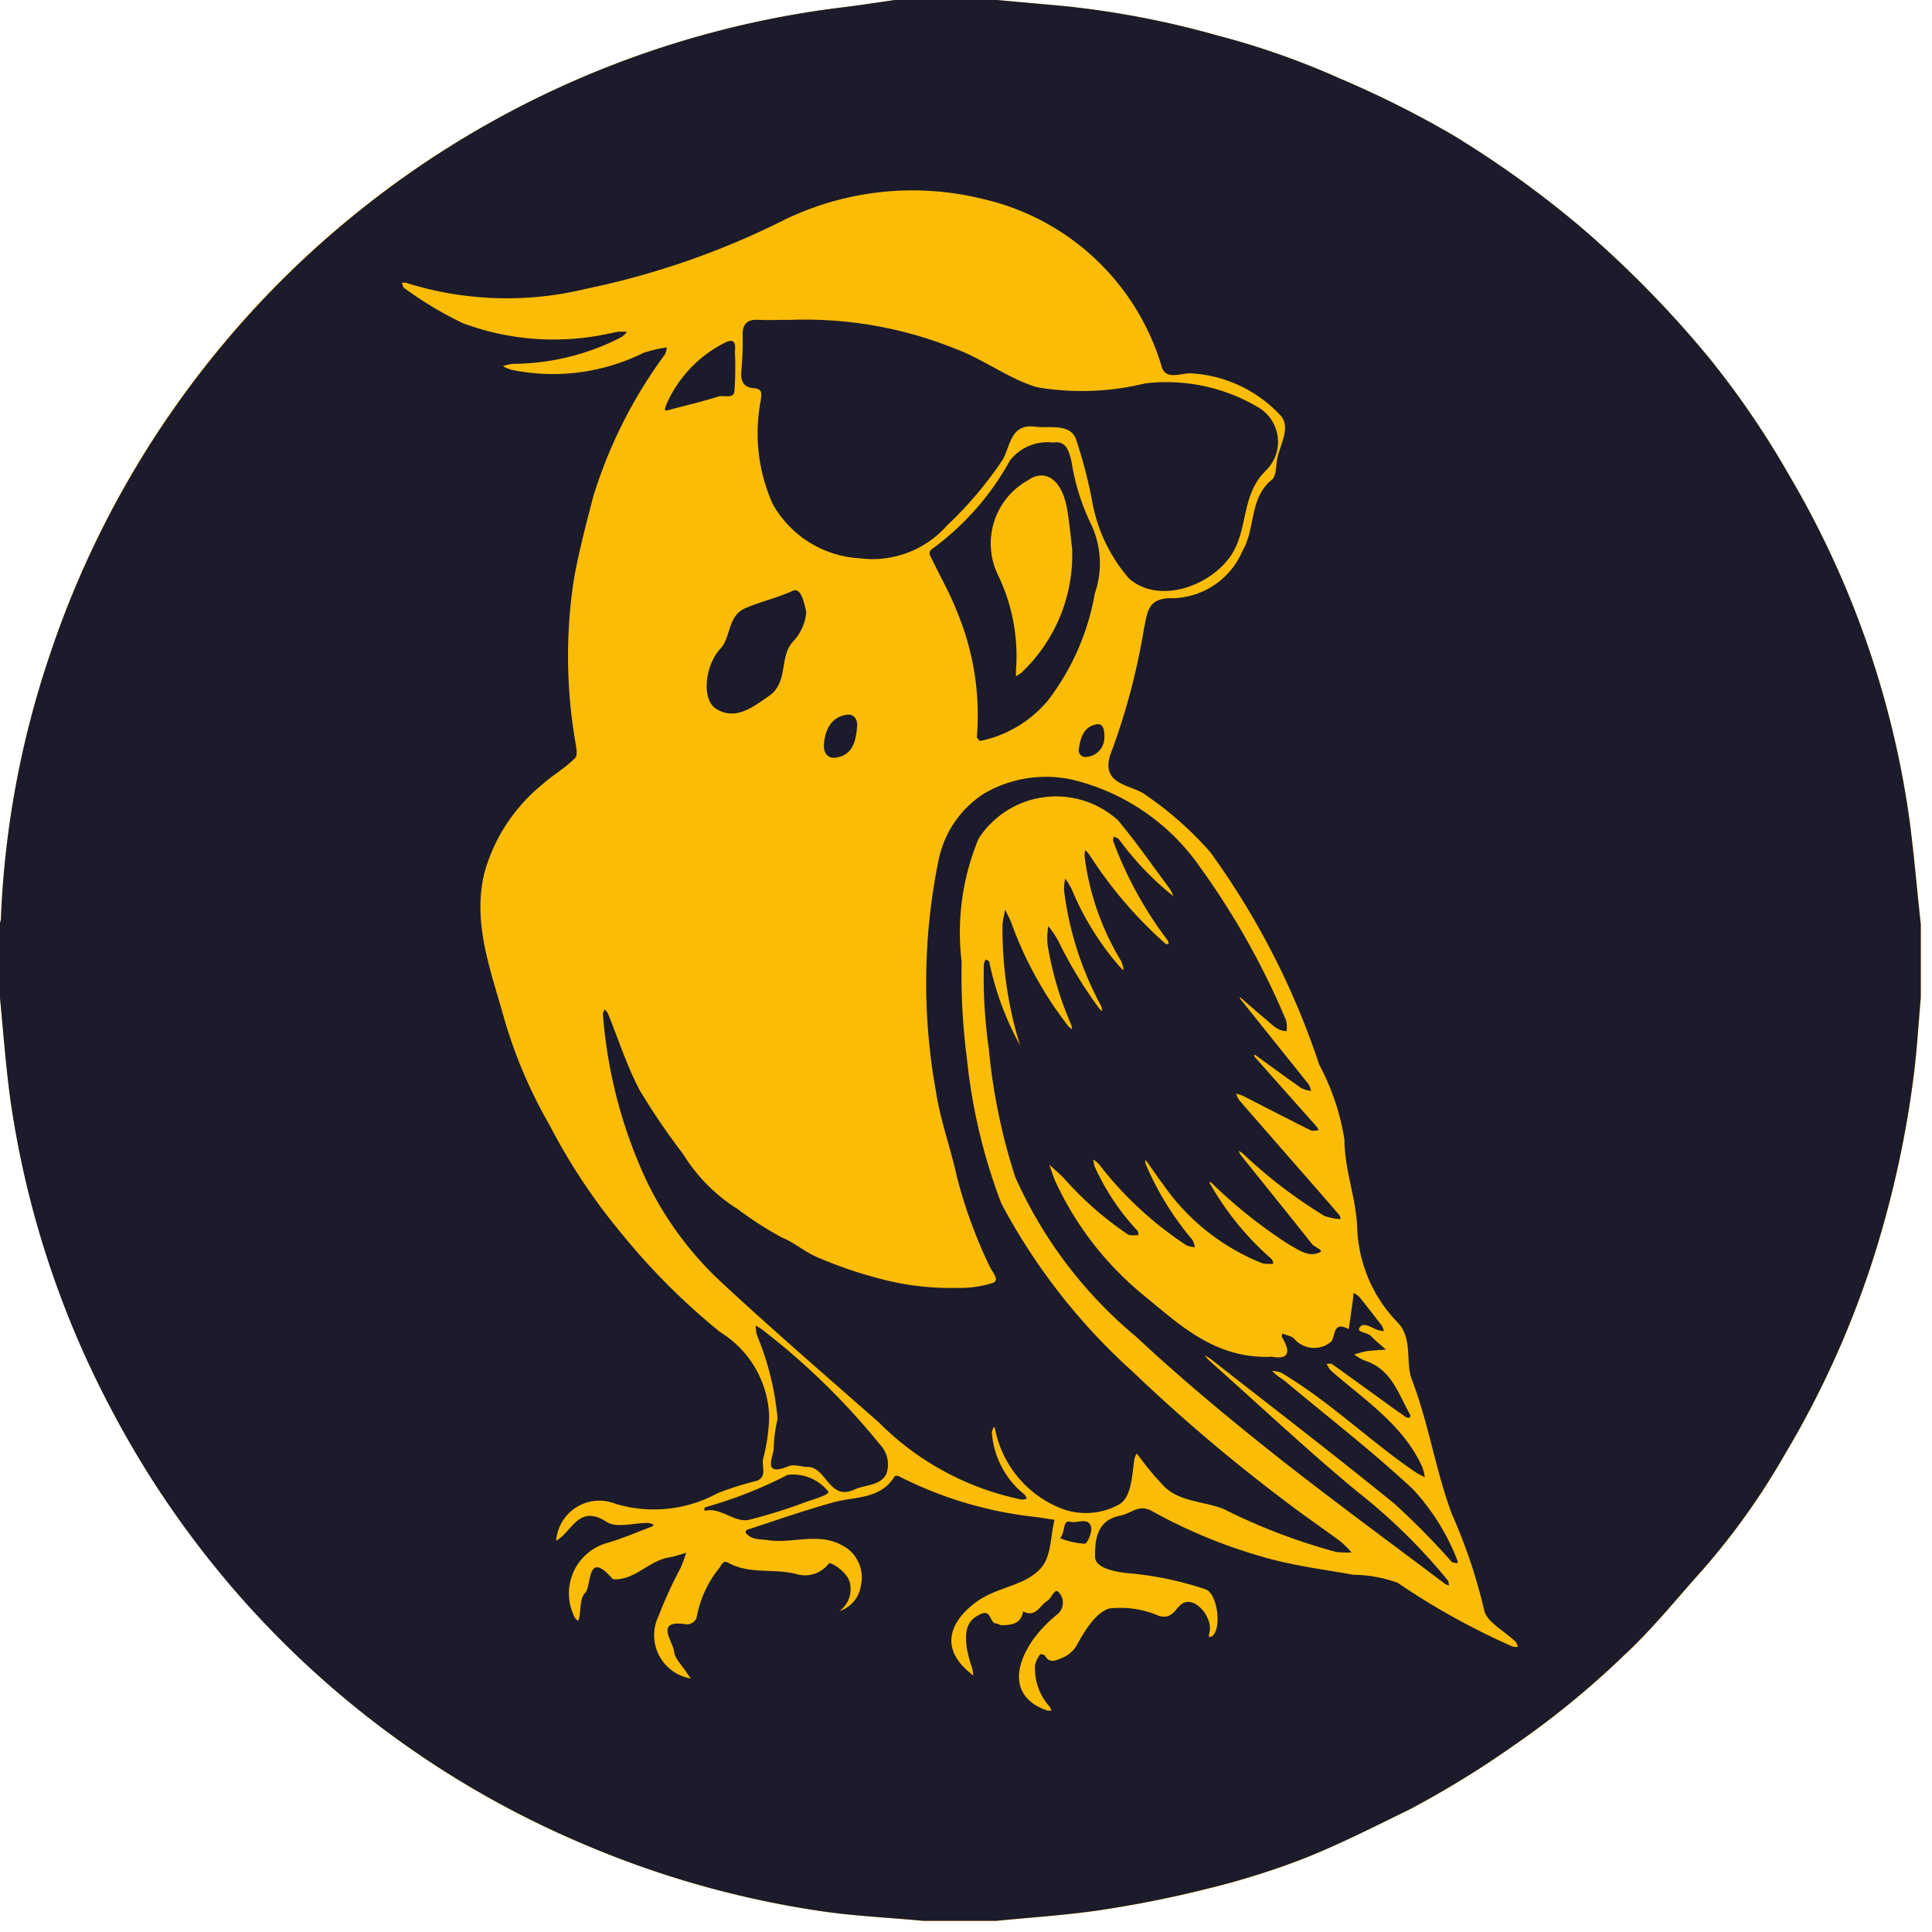
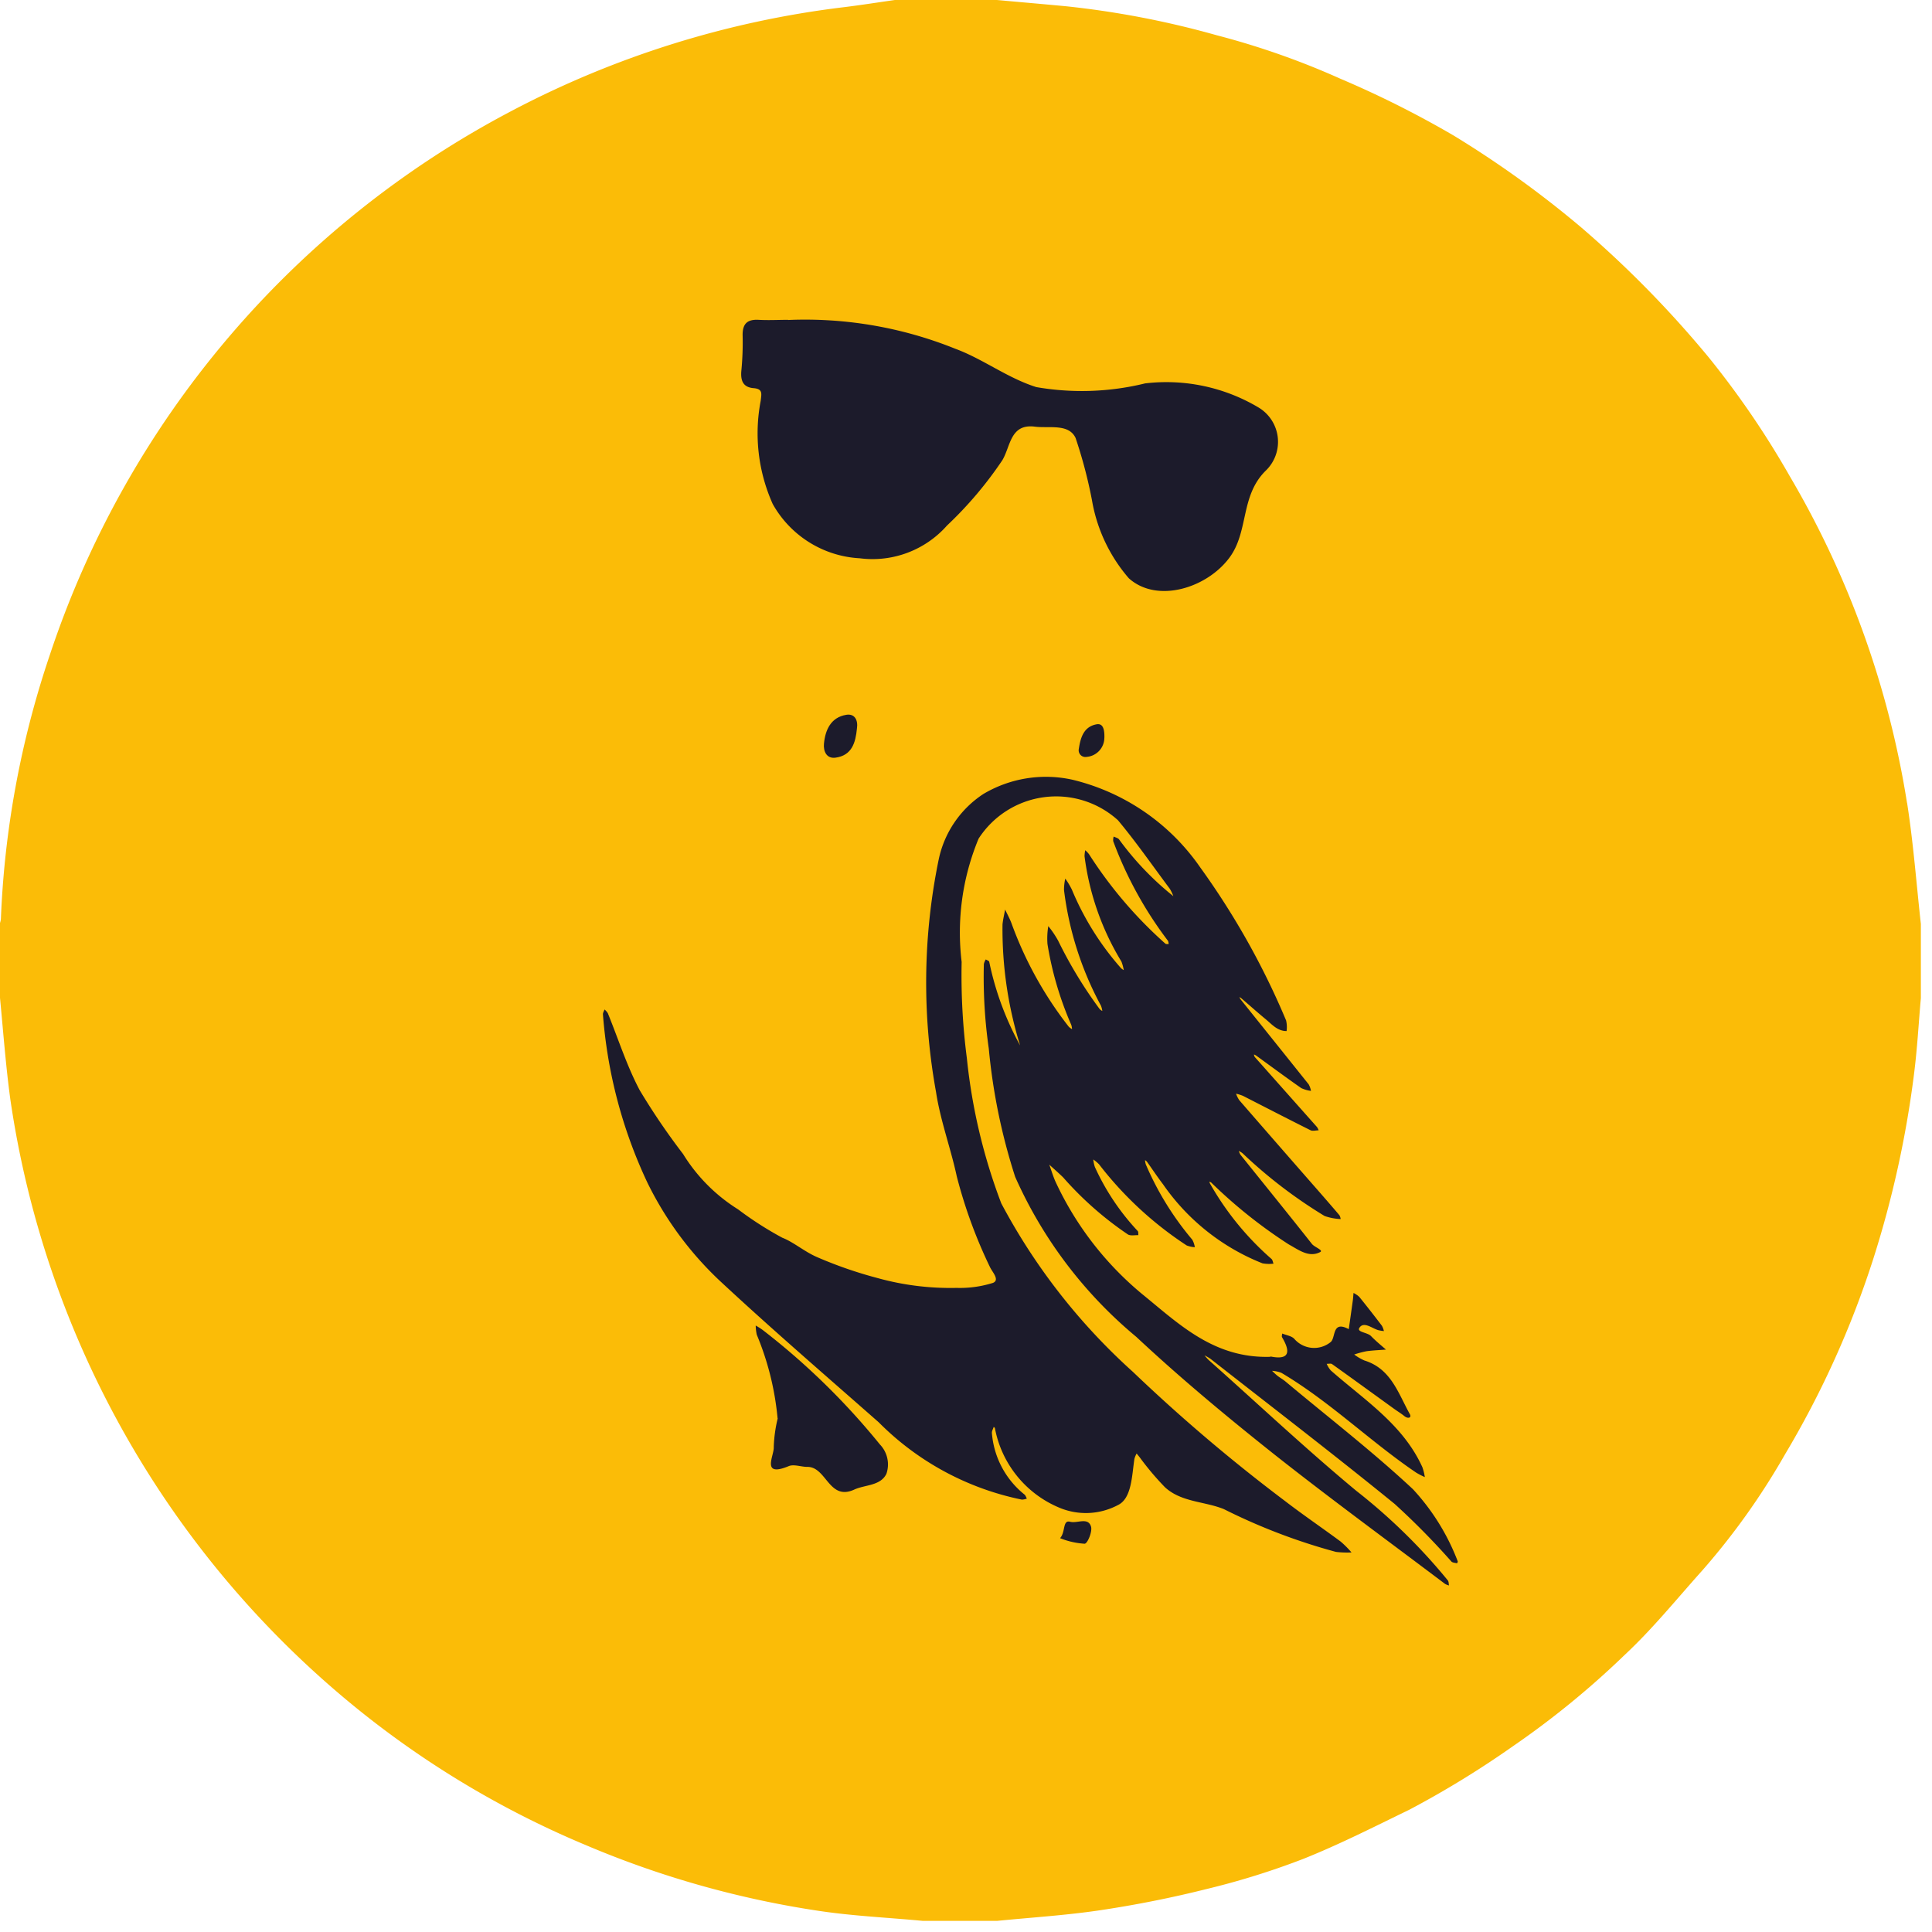
<svg xmlns="http://www.w3.org/2000/svg" id="Logo" width="59" height="59" viewBox="0 0 59 59">
  <defs>
    <clipPath id="clip-path">
      <rect id="Rechteck_1" data-name="Rechteck 1" width="59" height="59" fill="none" />
    </clipPath>
  </defs>
  <g id="Gruppe_1" data-name="Gruppe 1" clip-path="url(#clip-path)">
    <path id="Pfad_1" data-name="Pfad 1" d="M58.237,24.518a28.442,28.442,0,0,0-3.586-9.985,27.032,27.032,0,0,0-2.47-3.62,32.636,32.636,0,0,0-3.9-3.974A31.3,31.3,0,0,0,44.4,4.144,30.524,30.524,0,0,0,40.94,2.407a24,24,0,0,0-3.786-1.331,27.607,27.607,0,0,0-4.6-.885c-.7-.066-1.406-.127-2.11-.191H27.327c-.523.074-1.044.157-1.568.221A29.265,29.265,0,0,0,15.6,3.4,29.116,29.116,0,0,0,1.517,20.014a28.636,28.636,0,0,0-1.49,8.055A.585.585,0,0,1,0,28.185v2.288c.1,1.037.176,2.077.317,3.109a29.4,29.4,0,0,0,10.7,18.686,28.7,28.7,0,0,0,6.874,4.079,29.3,29.3,0,0,0,7.156,2.014c1.039.153,2.093.2,3.141.3h2.256c1.062-.106,2.131-.171,3.185-.33,1.08-.163,2.158-.377,3.217-.643a23.489,23.489,0,0,0,2.955-.921c1.1-.439,2.166-.982,3.235-1.5a29.135,29.135,0,0,0,3.16-1.936,26.493,26.493,0,0,0,3.415-2.789c.859-.8,1.6-1.721,2.384-2.594a21.6,21.6,0,0,0,2.51-3.524,28.857,28.857,0,0,0,2.705-5.99,31.508,31.508,0,0,0,1.239-5.618c.1-.776.142-1.558.211-2.337V28.217c-.137-1.234-.229-2.474-.421-3.7M25.628,49.205l0,0v.008Z" fill="#fbbc07" />
-     <path id="Pfad_2" data-name="Pfad 2" d="M30.441,58.658H28.185c-1.047-.1-2.1-.144-3.141-.3a29.306,29.306,0,0,1-7.156-2.014A29.058,29.058,0,0,1,3.447,43.129a28.872,28.872,0,0,1-3.13-9.547C.176,32.55.1,31.509,0,30.473V28.185a.606.606,0,0,0,.027-.116,28.638,28.638,0,0,1,1.49-8.055A29.259,29.259,0,0,1,25.758.221C26.282.157,26.8.074,27.327,0h3.114c.7.064,1.407.125,2.11.191a27.6,27.6,0,0,1,4.6.885A23.993,23.993,0,0,1,40.94,2.407,30.485,30.485,0,0,1,44.4,4.144a31.3,31.3,0,0,1,3.879,2.795,32.621,32.621,0,0,1,3.9,3.974,27.049,27.049,0,0,1,2.47,3.62,28.44,28.44,0,0,1,3.586,9.986c.191,1.225.283,2.465.421,3.7v2.256c-.069.779-.115,1.561-.211,2.337a31.492,31.492,0,0,1-1.239,5.618,28.856,28.856,0,0,1-2.705,5.99,21.62,21.62,0,0,1-2.51,3.524c-.787.873-1.526,1.8-2.384,2.594a26.452,26.452,0,0,1-3.415,2.789,29.152,29.152,0,0,1-3.16,1.936c-1.069.521-2.131,1.065-3.235,1.5a23.513,23.513,0,0,1-2.955.921c-1.06.266-2.137.48-3.217.643-1.054.159-2.123.224-3.185.33M25.63,49.2a.951.951,0,0,0,.66-.786,1.1,1.1,0,0,0-.578-1.226c-.737-.4-1.516-.04-2.264-.155-.23-.035-.5,0-.673-.221a.1.1,0,0,1,.023-.089c.885-.288,1.764-.6,2.661-.846.663-.181,1.43-.084,1.865-.795.011-.019.09-.015.125,0a12.055,12.055,0,0,0,4.053,1.23c.234.024.467.066.7.1-.12.491-.1,1.1-.391,1.447-.485.582-1.356.588-2,1.065-.844.62-1.066,1.415-.24,2.116l.151.131a1.824,1.824,0,0,0-.031-.219,4.515,4.515,0,0,1-.169-.629c-.045-.413-.061-.819.431-1.034.334-.146.26.279.468.291.055,0,.109.05.163.05.306,0,.6-.037.659-.423.385.208.508-.18.742-.322.133-.08.217-.4.341-.263a.457.457,0,0,1-.053.69,4.178,4.178,0,0,0-.7.724c-.734,1.036-.568,1.873.409,2.2a.416.416,0,0,0,.126,0,.761.761,0,0,0-.055-.12,1.732,1.732,0,0,1-.443-1.279.948.948,0,0,1,.159-.32.2.2,0,0,1,.146.046c.132.25.347.137.494.077a.919.919,0,0,0,.5-.445c.23-.422.562-.948.963-1.074a2.96,2.96,0,0,1,1.52.225c.445.127.514-.293.76-.4.4-.167.911.5.776.935a.512.512,0,0,0-.009.114.292.292,0,0,0,.1-.029c.3-.232.159-1.292-.193-1.427a10.073,10.073,0,0,0-2.419-.5c-.361-.044-.966-.15-.967-.5,0-.468.025-1.115.785-1.257.318-.06.55-.364.957-.135a15.936,15.936,0,0,0,3.508,1.433c.862.242,1.761.351,2.644.512a4.006,4.006,0,0,1,1.349.244,21.812,21.812,0,0,0,3.508,1.946.557.557,0,0,0,.163.012.465.465,0,0,0-.067-.155c-.333-.327-.9-.609-.966-.981a16.355,16.355,0,0,0-.982-2.917c-.5-1.339-.708-2.771-1.228-4.124-.191-.5.035-1.242-.42-1.721a4.369,4.369,0,0,1-1.246-2.943c-.04-.888-.386-1.732-.388-2.649a7.245,7.245,0,0,0-.769-2.289,23.855,23.855,0,0,0-3.334-6.5A10.581,10.581,0,0,0,35,24.286c-.426-.344-1.514-.284-1.029-1.408a20.345,20.345,0,0,0,.962-3.668c.111-.5.093-.97.905-.942a2.37,2.37,0,0,0,2.105-1.444c.407-.694.2-1.611.9-2.177.125-.1.123-.378.152-.577.067-.466.451-1.006.107-1.386a4.044,4.044,0,0,0-2.7-1.281c-.306-.03-.794.232-.924-.2a7.415,7.415,0,0,0-5.414-5.115,8.957,8.957,0,0,0-6.207.673A24.508,24.508,0,0,1,17.895,8.82a10.221,10.221,0,0,1-5.5-.186.342.342,0,0,0-.124.007c.025.054.036.131.078.159a11.53,11.53,0,0,0,1.769,1.063,7.935,7.935,0,0,0,4.481.323c.1-.015.195-.046.293-.056a1.97,1.97,0,0,1,.255.006.82.82,0,0,1-.159.153,7.262,7.262,0,0,1-3.338.822,1.375,1.375,0,0,0-.294.072,1.643,1.643,0,0,0,.251.107,6.232,6.232,0,0,0,4.042-.513,4.078,4.078,0,0,1,.714-.168.69.69,0,0,1-.055.211,14.5,14.5,0,0,0-2.193,4.349c-.216.843-.443,1.683-.592,2.539a15.437,15.437,0,0,0,.031,4.85c.028.2.106.489.008.591-.291.3-.675.516-.992.8a5.31,5.31,0,0,0-1.777,2.706c-.378,1.557.21,3.015.607,4.463a14.676,14.676,0,0,0,1.377,3.23,18.476,18.476,0,0,0,2.253,3.381,20.393,20.393,0,0,0,2.967,2.954,3.137,3.137,0,0,1,1.492,2.572,5.554,5.554,0,0,1-.184,1.294c-.053.226.135.553-.2.674a9.862,9.862,0,0,0-1.19.376,4.061,4.061,0,0,1-3.116.325,1.325,1.325,0,0,0-1.8,1,1,1,0,0,0-.017.125A.2.2,0,0,0,17,47.04c.47-.264.673-1.118,1.524-.565.3.2.838.029,1.266.033a.637.637,0,0,1,.172.053c-.02.021-.037.052-.061.061-.469.174-.929.378-1.409.511a1.6,1.6,0,0,0-.928,2.282.41.41,0,0,0,.09.082.524.524,0,0,0,.032-.083c.055-.263.023-.614.182-.769.208-.2.039-1.346.833-.435.019.022.071.022.107.021.618-.02,1.02-.563,1.606-.666.184-.032.363-.095.544-.143-.057.153-.107.31-.174.46a13.3,13.3,0,0,0-.672,1.468,1.339,1.339,0,0,0,.985,1.908c-.05-.07-.1-.138-.15-.21-.128-.2-.34-.4-.36-.609-.03-.314-.633-1,.4-.831a.346.346,0,0,0,.281-.186,3.36,3.36,0,0,1,.668-1.5c.092-.1.134-.292.3-.2.663.369,1.416.162,2.111.354a.911.911,0,0,0,.965-.331c.046-.054.567.248.644.6a.829.829,0,0,1-.328.859l0,.007Z" fill="#1c1b2b" />
    <path id="Pfad_3" data-name="Pfad 3" d="M600.131,764.138c.385.078.716.026.351-.587-.016-.027,0-.075.006-.114.126.053.289.073.371.166a.8.8,0,0,0,1.1.1c.174-.126.033-.68.56-.4.042-.293.084-.586.124-.878.01-.075.014-.151.021-.227a.721.721,0,0,1,.174.117c.236.291.466.586.693.884a.6.6,0,0,1,.061.163,1.316,1.316,0,0,1-.175-.029c-.194-.058-.439-.274-.572-.073-.091.137.242.139.352.253.143.147.3.277.458.414-.2.016-.4.023-.6.051a2.931,2.931,0,0,0-.37.1,1.573,1.573,0,0,0,.312.182c.813.251,1.031,1,1.386,1.637.063.112-.05.155-.169.059-.1-.081-.215-.15-.321-.227-.627-.453-1.253-.909-1.883-1.358-.038-.027-.109-.007-.165-.009a.807.807,0,0,0,.123.2c1.021.9,2.209,1.651,2.8,2.959a1.645,1.645,0,0,1,.074.3,2.394,2.394,0,0,1-.264-.136c-1.415-.959-2.639-2.174-4.117-3.048a.936.936,0,0,0-.285-.061c.055.051.108.106.167.152.079.062.169.111.246.176,1.3,1.088,2.651,2.13,3.89,3.287a6.811,6.811,0,0,1,1.367,2.2c.007.015-.019.063-.021.062-.059-.015-.135-.016-.172-.054a22.533,22.533,0,0,0-1.732-1.758c-1.85-1.506-3.745-2.958-5.623-4.43a1.488,1.488,0,0,0-.184-.107,1.755,1.755,0,0,0,.131.145c1.5,1.335,2.959,2.708,4.5,3.988a17.67,17.67,0,0,1,2.8,2.74c.029.038.024.1.035.153a.481.481,0,0,1-.12-.047c-1.74-1.313-3.5-2.6-5.211-3.952-1.445-1.148-2.869-2.331-4.217-3.591a13.456,13.456,0,0,1-3.7-4.887,18.221,18.221,0,0,1-.806-3.917,15.485,15.485,0,0,1-.151-2.582.431.431,0,0,1,.06-.142c.036.025.1.043.105.075a9.106,9.106,0,0,0,1.007,2.667.017.017,0,0,1,0,.014.052.052,0,0,1-.01.012c-.006-.007-.015-.014-.017-.022a11.977,11.977,0,0,1-.575-3.814c.015-.153.052-.3.079-.455.065.138.139.272.193.413a11.447,11.447,0,0,0,1.751,3.165.488.488,0,0,0,.1.074.519.519,0,0,0-.024-.132,10.181,10.181,0,0,1-.726-2.467,2.284,2.284,0,0,1,.025-.547,3.012,3.012,0,0,1,.3.443,13.369,13.369,0,0,0,1.268,2.089.311.311,0,0,0,.082.059.708.708,0,0,0-.042-.162,9.956,9.956,0,0,1-1.128-3.531,1.519,1.519,0,0,1,.039-.349,2.427,2.427,0,0,1,.2.333,8.615,8.615,0,0,0,1.5,2.4.439.439,0,0,0,.085.061,1.243,1.243,0,0,0-.072-.263,8.155,8.155,0,0,1-1.125-3.214.987.987,0,0,1,.021-.183.713.713,0,0,1,.118.124,13.069,13.069,0,0,0,2.329,2.728c.019.019.065.01.1.014a.266.266,0,0,0-.02-.1,11.809,11.809,0,0,1-1.672-3.042.364.364,0,0,1,.014-.142c.056.029.132.043.165.088a9,9,0,0,0,1.471,1.58c.061.052.124.1.185.153a1.232,1.232,0,0,0-.107-.226c-.524-.7-1.024-1.423-1.584-2.094a2.816,2.816,0,0,0-4.256.564,7.477,7.477,0,0,0-.517,3.763,19.72,19.72,0,0,0,.16,2.947,17.433,17.433,0,0,0,1.05,4.426,18.728,18.728,0,0,0,4.019,5.145,51.8,51.8,0,0,0,4.647,3.946c.556.428,1.138.822,1.7,1.239a3.022,3.022,0,0,1,.33.331,2.962,2.962,0,0,1-.473-.016,18.209,18.209,0,0,1-3.423-1.306c-.586-.24-1.3-.209-1.8-.668a8.577,8.577,0,0,1-.773-.916l-.093-.115a.717.717,0,0,0-.068.163c-.078.515-.082,1.212-.505,1.412a2.089,2.089,0,0,1-1.786.08,3.29,3.29,0,0,1-1.968-2.423c0-.018-.024-.031-.037-.047-.02.066-.065.136-.055.2a2.674,2.674,0,0,0,.992,1.866c.036.026.05.083.075.125a.455.455,0,0,1-.152.032,8.576,8.576,0,0,1-4.375-2.364c-1.63-1.435-3.276-2.852-4.865-4.332a10.368,10.368,0,0,1-2.19-2.971,14.623,14.623,0,0,1-1.364-5.15c-.005-.048.031-.1.048-.151a.473.473,0,0,1,.1.112c.321.787.579,1.607.975,2.354a20.7,20.7,0,0,0,1.323,1.946,5.221,5.221,0,0,0,1.681,1.692,10.553,10.553,0,0,0,1.348.865c.346.134.675.424,1.057.59a12.911,12.911,0,0,0,1.855.643,8.315,8.315,0,0,0,2.413.3,3.359,3.359,0,0,0,1.108-.152c.226-.09-.028-.341-.093-.492a14.851,14.851,0,0,1-1.011-2.767c-.183-.852-.5-1.7-.632-2.57a18.666,18.666,0,0,1,.081-7.1,3.168,3.168,0,0,1,1.361-2,3.741,3.741,0,0,1,2.73-.436,6.631,6.631,0,0,1,3.891,2.669,23.517,23.517,0,0,1,2.627,4.68.882.882,0,0,1,.015.325c-.278,0-.444-.2-.632-.357-.259-.214-.509-.437-.764-.656a.177.177,0,0,0-.046-.021.7.7,0,0,0,.048.078q1.035,1.291,2.069,2.583a.653.653,0,0,1,.07.2.983.983,0,0,1-.3-.087c-.465-.325-.92-.662-1.379-.995a.366.366,0,0,0-.063-.03.22.22,0,0,0,.026.077q.95,1.07,1.9,2.139a.439.439,0,0,1,.05.1c-.082,0-.178.029-.243,0-.692-.346-1.378-.7-2.067-1.052a1.266,1.266,0,0,0-.212-.066.843.843,0,0,0,.1.2q1.216,1.4,2.438,2.794c.208.239.417.478.621.72a.317.317,0,0,1,.035.114,1.665,1.665,0,0,1-.491-.094,14.647,14.647,0,0,1-2.505-1.916.85.85,0,0,0-.113-.071.474.474,0,0,0,.05.117c.728.908,1.462,1.812,2.183,2.725.081.1.359.19.251.247-.345.18-.656-.068-.958-.233a14.992,14.992,0,0,1-2.374-1.894.175.175,0,0,0-.053-.02.28.28,0,0,0,.021.056,8.825,8.825,0,0,0,1.876,2.3c.036.029.043.1.063.145a1.119,1.119,0,0,1-.337-.01,6.688,6.688,0,0,1-3.039-2.417c-.172-.224-.327-.461-.492-.69a.249.249,0,0,0-.056-.044.588.588,0,0,0,.024.129,9.108,9.108,0,0,0,1.419,2.3.682.682,0,0,1,.078.229.8.8,0,0,1-.25-.054,10.913,10.913,0,0,1-2.675-2.477,1.246,1.246,0,0,0-.176-.148,1.014,1.014,0,0,0,.049.231,7.224,7.224,0,0,0,1.308,1.954c.024.025.014.084.02.127-.107-.005-.235.026-.318-.021a10.282,10.282,0,0,1-1.977-1.741c-.137-.135-.284-.261-.426-.392.07.19.125.388.213.569a9.81,9.81,0,0,0,2.625,3.385c1.117.906,2.183,1.967,3.911,1.915" transform="translate(-561.33 -722.713)" fill="#1c1b2b" />
    <path id="Pfad_4" data-name="Pfad 4" d="M713.567,306.856a12.26,12.26,0,0,1,5.107.878c.852.314,1.586.89,2.474,1.171a8.122,8.122,0,0,0,3.325-.113,5.5,5.5,0,0,1,3.454.731,1.222,1.222,0,0,1,.225,1.938c-.781.773-.509,1.853-1.107,2.656-.692.93-2.21,1.4-3.071.626a4.9,4.9,0,0,1-1.125-2.383,14.4,14.4,0,0,0-.5-1.9c-.208-.447-.806-.292-1.239-.346-.763-.1-.745.608-1,1.027a11.709,11.709,0,0,1-1.688,1.992,3.036,3.036,0,0,1-2.664,1,3.247,3.247,0,0,1-2.659-1.659,5.276,5.276,0,0,1-.366-3.154c.02-.2.076-.359-.215-.382-.337-.027-.407-.244-.374-.556a8.987,8.987,0,0,0,.036-1.074c0-.346.152-.475.488-.457.3.017.6,0,.905,0" transform="translate(-689.502 -297.084)" fill="#1c1b2b" />
-     <path id="Pfad_5" data-name="Pfad 5" d="M897.133,425.021c.356-.065.477.182.565.584a6.822,6.822,0,0,0,.585,1.887,2.79,2.79,0,0,1,.126,2.135,7.475,7.475,0,0,1-1.428,3.264,3.639,3.639,0,0,1-2.055,1.238c-.031.007-.124-.082-.12-.12a8.172,8.172,0,0,0-.6-3.813c-.232-.6-.559-1.161-.836-1.744a.169.169,0,0,1,.035-.158,8.277,8.277,0,0,0,2.413-2.727,1.447,1.447,0,0,1,1.315-.547m.58,3.21c-.039-.314-.077-.747-.15-1.174-.153-.9-.662-1.262-1.206-.878a2.206,2.206,0,0,0-.918,2.859,5.7,5.7,0,0,1,.562,2.945c0,.059,0,.117,0,.176a1.534,1.534,0,0,0,.155-.1,4.945,4.945,0,0,0,1.559-3.827" transform="translate(-864.975 -411.505)" fill="#1c1b2b" />
    <path id="Pfad_6" data-name="Pfad 6" d="M726.958,1276.7a8.7,8.7,0,0,0-.636-2.556,1.448,1.448,0,0,1-.032-.278,1.925,1.925,0,0,1,.222.142,21.579,21.579,0,0,1,3.569,3.487.881.881,0,0,1,.2.9c-.183.37-.648.328-.983.481-.776.354-.843-.7-1.434-.694-.19,0-.408-.088-.566-.023-.856.354-.439-.329-.457-.58a4.238,4.238,0,0,1,.122-.882" transform="translate(-703.212 -1233.386)" fill="#1c1b2b" />
-     <path id="Pfad_7" data-name="Pfad 7" d="M682.066,567.979a1.469,1.469,0,0,1-.388.874c-.453.462-.138,1.257-.75,1.678-.5.345-1.011.751-1.6.4-.481-.283-.343-1.355.113-1.84.336-.357.214-1.006.772-1.245.471-.2.971-.313,1.444-.528.259-.118.349.386.414.658" transform="translate(-657.446 -549.276)" fill="#1c1b2b" />
-     <path id="Pfad_8" data-name="Pfad 8" d="M679.608,1417.138a1.375,1.375,0,0,1,1.222.486c.078.073-.05.145-.637.332a16.082,16.082,0,0,1-1.775.557c-.453.088-.849-.4-1.349-.277,0-.037,0-.1.014-.107a13.266,13.266,0,0,0,2.524-.991" transform="translate(-655.555 -1372.098)" fill="#1c1b2b" />
-     <path id="Pfad_9" data-name="Pfad 9" d="M641.22,327.883a9.8,9.8,0,0,1-.015,1.225c-.027.24-.33.1-.5.158-.492.156-1,.272-1.5.406-.091.024-.155.036-.1-.092a.646.646,0,0,1,.033-.1,3.83,3.83,0,0,1,1.827-1.886c.191-.071.287-.038.257.29" transform="translate(-618.778 -317.153)" fill="#1c1b2b" />
    <path id="Pfad_10" data-name="Pfad 10" d="M792.774,687.219c-.041.422-.15.818-.654.886-.276.037-.374-.2-.353-.424.04-.427.212-.807.681-.885.253-.043.368.156.326.423" transform="translate(-766.605 -664.967)" fill="#1c1b2b" />
    <path id="Pfad_11" data-name="Pfad 11" d="M1037.49,696.356a.588.588,0,0,1-.54.585.205.205,0,0,1-.241-.238c.051-.337.143-.684.544-.757.19-.034.245.141.238.41" transform="translate(-1003.765 -673.827)" fill="#1c1b2b" />
    <path id="Pfad_12" data-name="Pfad 12" d="M1018.812,1462.454c.171-.186.072-.564.307-.5.217.058.547-.15.638.147.046.151-.105.515-.193.524a2.4,2.4,0,0,1-.752-.17" transform="translate(-986.439 -1415.482)" fill="#1c1b2b" />
  </g>
</svg>